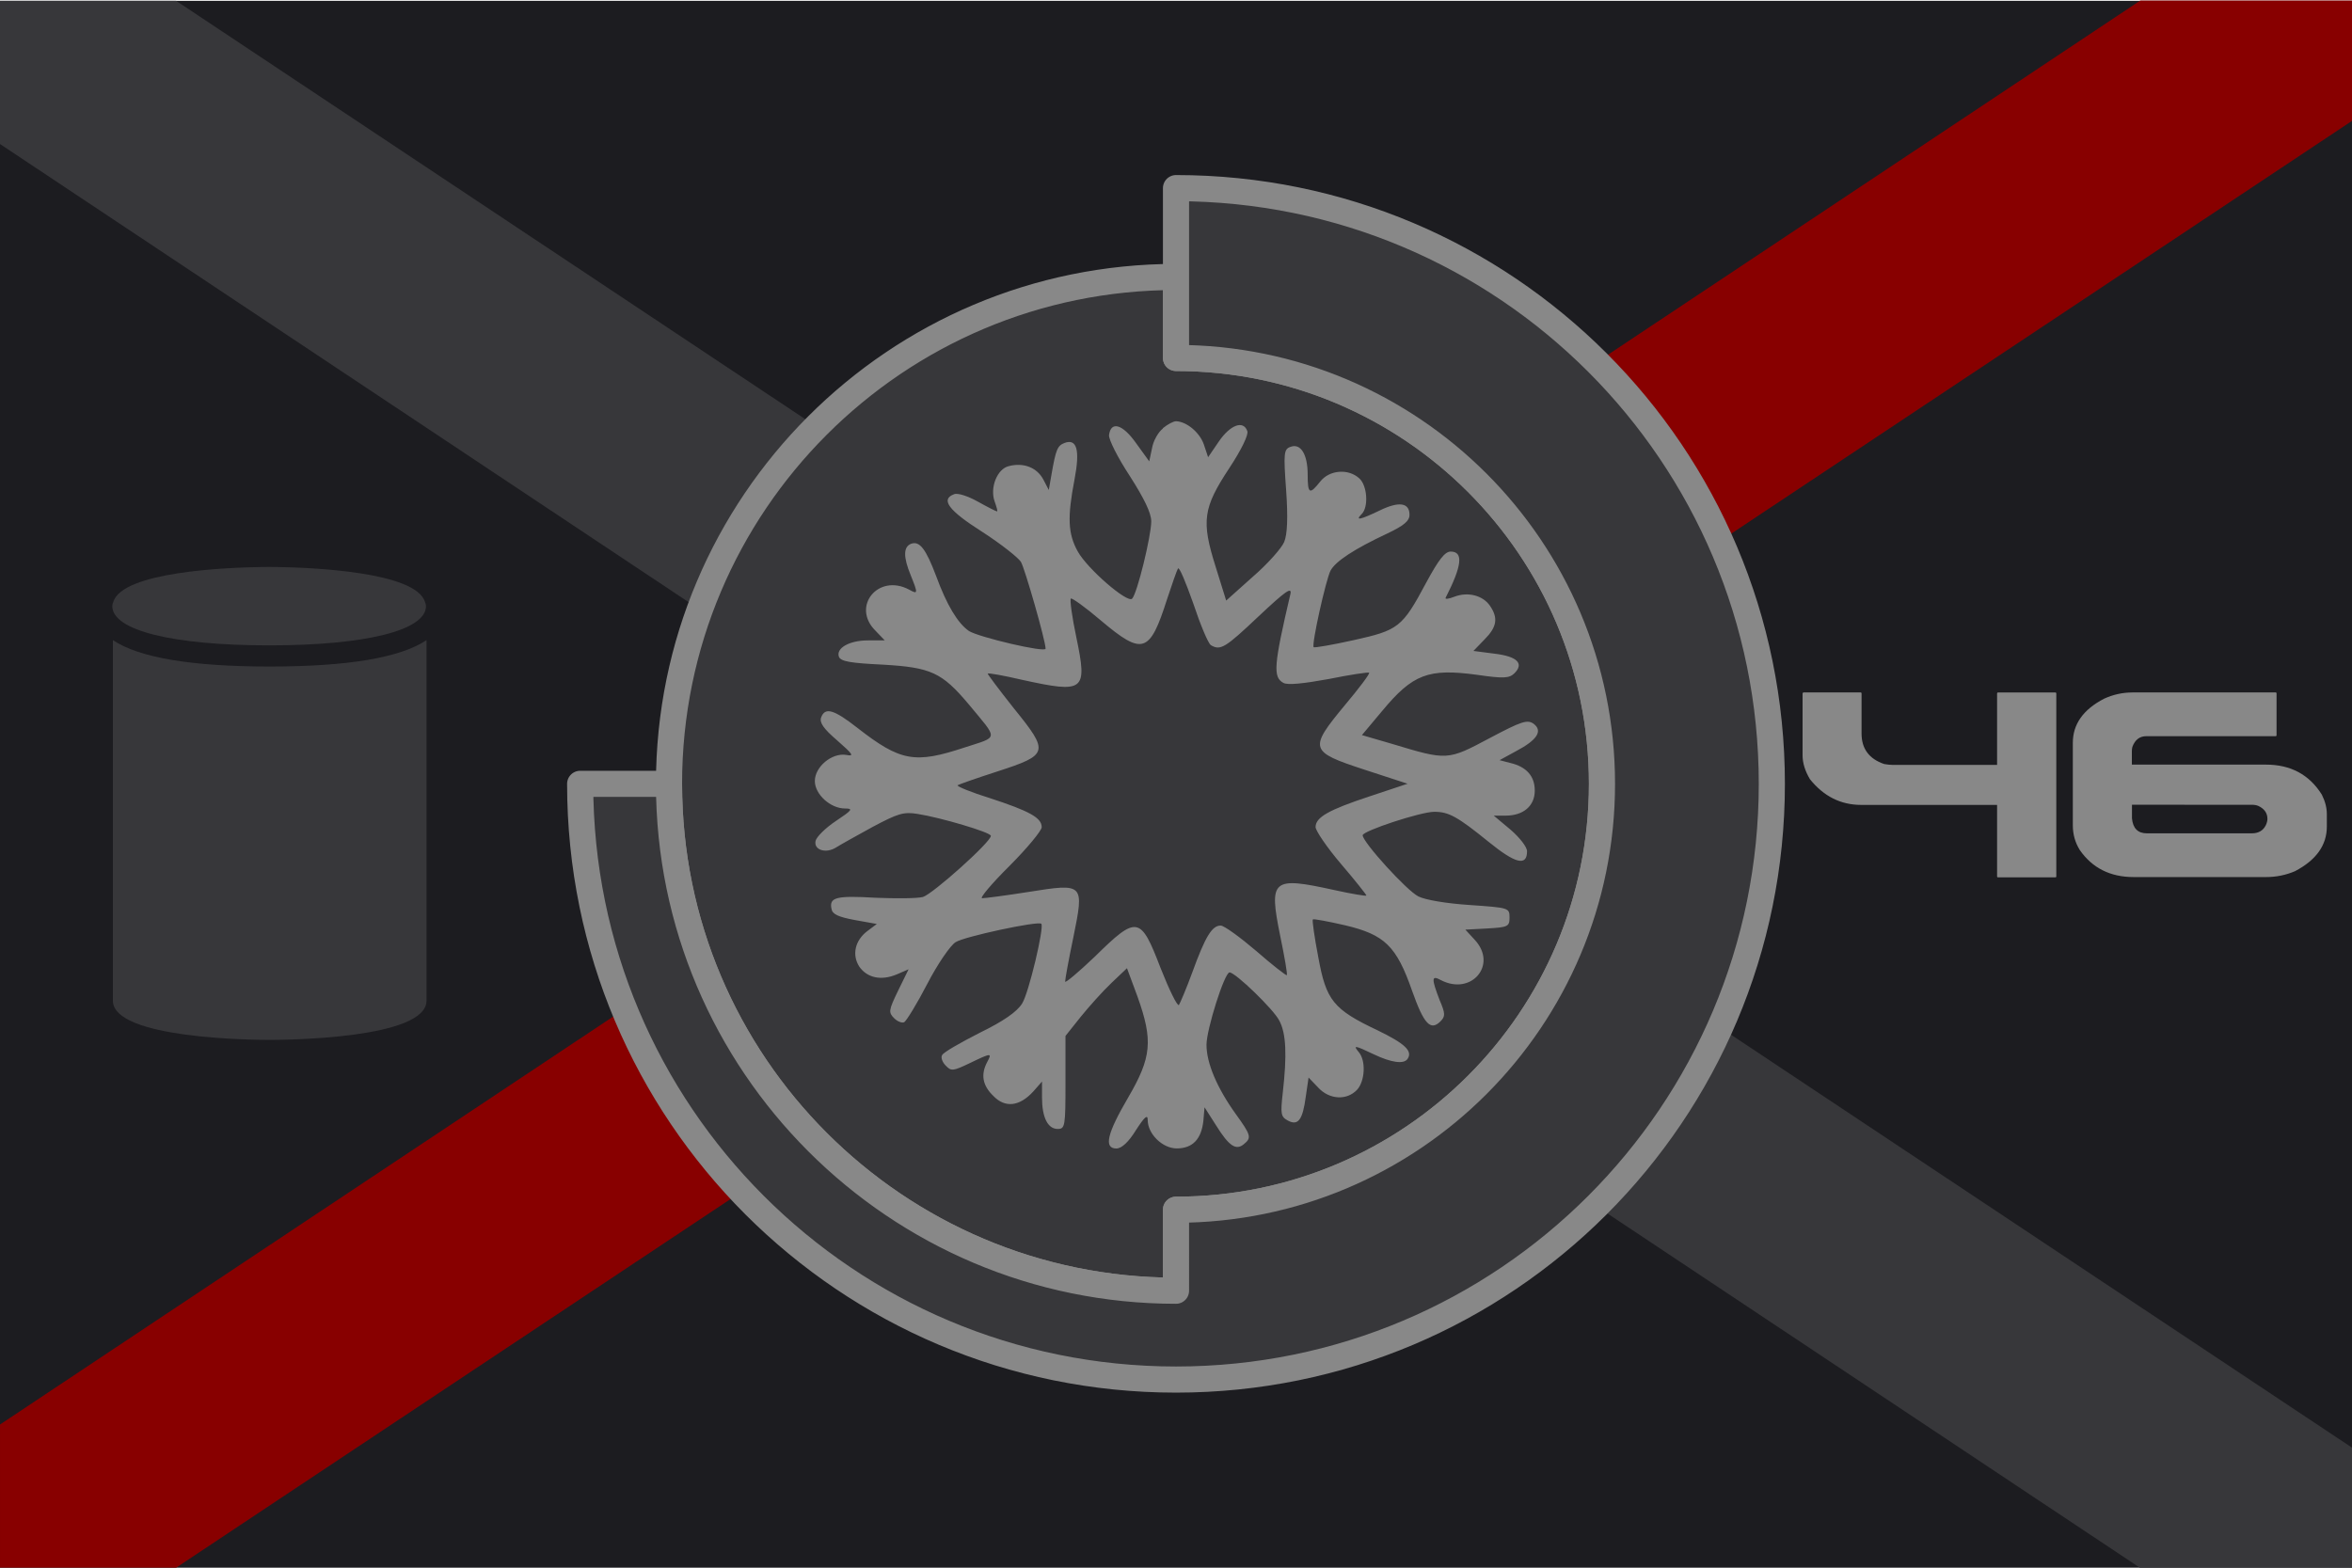
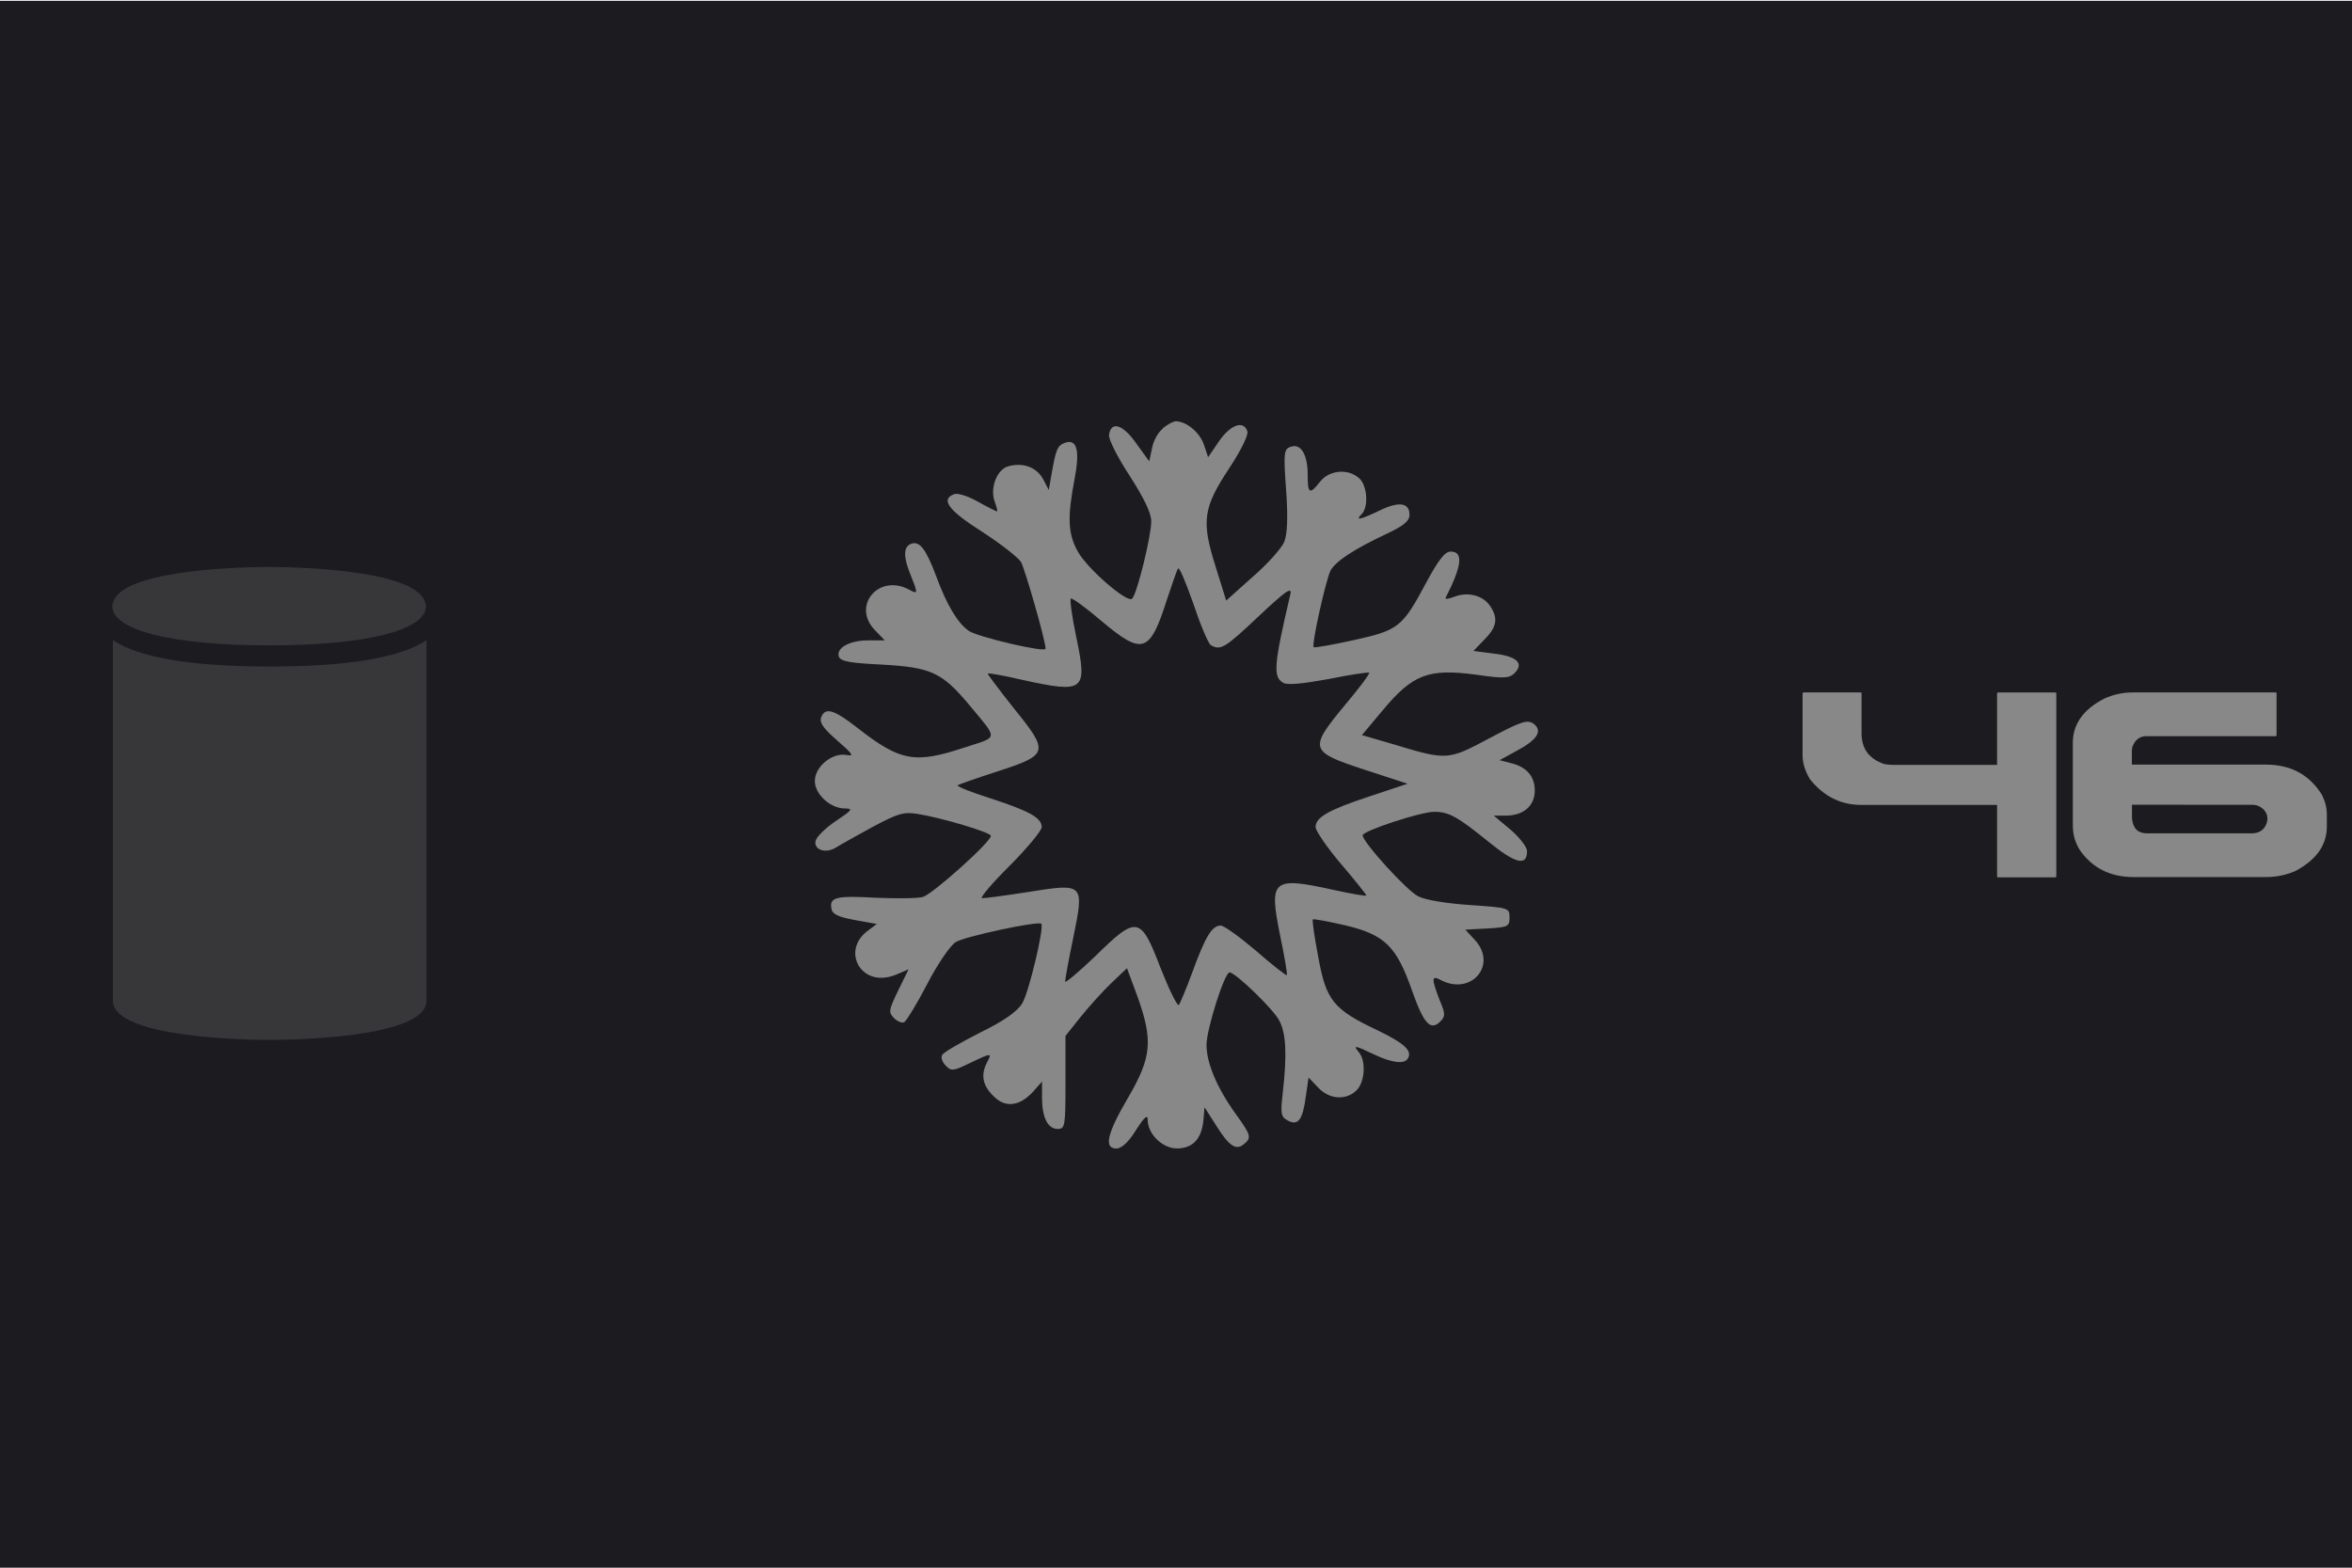
<svg xmlns="http://www.w3.org/2000/svg" width="900" height="600" version="1.1" viewBox="0 0 900 600">
  <title>GeoBrol - Drapeau du Silo 46 (fictif)</title>
  <style>.f{fill:#1c1c20;}.g{fill:#888;}.h{fill:#37373a}.i{fill:#800}.o{stroke:#888;stroke-width:10;stroke-linecap:round;stroke-linejoin:round;}</style>
  <path class="f" d="m900 0.324h-900v600h900v-600z" />
  <g class="h">
-     <path d="m1e-3 0.324h67.4l833 554v45.8h-81.4l-819-545v-55.2z" />
    <path d="m43.2 245v138c0 14.6 53.9 15 60 15 6.14 0 60-0.42 60-15v-138c-10 6.71-30 10.1-60 10.1s-50-3.4-60-10.1z" />
    <path d="m103 247c37 0 60-5.75 60-15 0-0.569-0.144-1.09-0.376-1.58-3.42-11.6-43.6-13.2-56.3-13.4-1.11-8e-3 -2.2-0.03-3.34-0.03s-2.23 0.022-3.34 0.03c-12.7 0.202-52.9 1.77-56.3 13.4-0.225 0.48-0.368 1.01-0.368 1.58 0 9.25 23 15 60 15h0.024z" />
  </g>
  <g class="i">
-     <path d="m1e-3 600h67.4l833-554v-45.8h-81.4l-819 545v55.2z" />
-   </g>
+     </g>
  <g class="g">
    <path d="m690 265h22q0.33 0.066 0.33 0.33v15.4q0 8.77 8.7 11.7 1.98 0.33 3.36 0.33h39.8v-27.4q0.066-0.33 0.33-0.33h22q0.33 0.066 0.33 0.33v70.1q0 0.33-0.33 0.33h-22q-0.33 0-0.33-0.33v-27.4h-52q-11.7 0-19.6-9.82-2.83-4.75-2.83-9.16v-23.7q0.066-0.33 0.33-0.33zm126 0h54.8q0.33 0.066 0.33 0.33v16.1q0 0.33-0.33 0.33h-49.5q-3.82 0-5.34 4.09-0.198 0.857-0.198 1.58v5.21h51.3q14.2 0 21.4 11.5 1.91 3.82 1.91 7.45v4.75q0 10.7-12.2 17.1-5.27 2.24-11.1 2.24h-50.6q-13.4 0-20.6-10.3-2.7-4.28-2.7-9.49v-31.6q0-10.7 12-16.9 5.21-2.37 10.8-2.37zm-0.198 43v5.21q0.527 5.73 5.73 5.73h40.1q3.89 0 5.41-3.16 0.593-1.32 0.593-2.37 0-3.3-3.43-4.94-1.05-0.461-2.57-0.461z" aria-label="46" />
    <g class="o h">
-       <path d="m450 494c-107 0-194-86.9-194-194s86.9-194 194-194v31c90 0 163 73 163 163s-73 163-163 163z" />
-       <path d="m450 463c90 0 163-73 163-163s-73-163-163-163v-65c126 0 228 102 228 228s-102 228-228 228-228-102-228-228h34c0 107 86.9 194 194 194z" />
-     </g>
+       </g>
    <path d="m445 164c-1.8 1.35-3.74 4.79-4.19 7.63l-1.05 4.94-5.09-7.04c-5.09-7.18-9.58-8.53-10.3-2.99-0.15 1.65 3.29 8.53 7.93 15.6 5.54 8.68 8.23 14.2 8.23 17.4 0 5.54-5.39 27.7-7.33 29.6-1.8 1.8-17.1-11.4-20.8-18.1-3.74-6.74-4.04-13-1.2-27.7 2.1-11.1 0.898-15.6-3.89-13.8-2.69 1.05-3.29 2.54-4.94 12l-1.05 5.99-2.1-4.04c-2.4-4.49-7.48-6.59-13.2-5.09-4.49 1.05-7.33 8.38-5.39 13.6 0.748 2.1 1.2 3.74 0.898 3.74s-3.59-1.65-7.33-3.74c-3.74-2.1-7.78-3.44-9.13-2.84-5.24 1.95-2.24 6.14 10.8 14.4 7.18 4.64 13.8 9.88 14.8 11.5 1.5 2.54 9.43 30.2 9.43 33.2 0 1.65-25.4-4.34-29.3-6.74-4.34-2.99-8.53-10-12.6-21.1-3.89-10.3-6.29-13.5-9.58-12.3-2.99 1.2-2.99 5.09-0.149 12 2.84 7.04 2.84 7.48-0.599 5.54-11.8-6.29-22.2 6.44-12.9 15.7l3.59 3.74h-6.44c-7.18 0-12.3 2.99-11.1 6.29 0.748 1.8 4.64 2.4 16.8 2.99 18.4 1.05 22.6 2.99 32.8 15.1 11.5 13.9 11.7 12.3-1.5 16.6-19 6.29-24.5 5.39-41-7.48-8.98-7.03-12.4-8.08-13.9-4.04-0.749 1.95 0.898 4.34 6.14 8.83 6.14 5.39 6.59 6.14 3.44 5.54-5.39-0.898-12 4.49-12 10 0 5.09 5.99 10.5 11.5 10.5 3.29 0 2.84 0.598-3.44 4.79-4.04 2.69-7.48 6.14-7.78 7.63-0.748 3.44 3.89 4.94 7.78 2.54 1.65-1.05 8.08-4.64 14.1-7.93 9.58-5.09 11.8-5.84 17.2-4.94 8.68 1.35 28 7.04 28 8.38 0 2.4-22.3 22.3-26 23.4-2.25 0.598-10.5 0.598-18.1 0.299-15.1-0.898-17.8-0.15-16.9 4.19 0.3 2.1 2.54 3.14 8.98 4.34l8.38 1.5-3.59 2.69c-4.79 3.59-5.99 9.13-3.14 13.6 2.99 4.34 8.38 5.54 14.4 2.99l4.49-1.94-4.04 8.23c-3.59 7.48-3.74 8.23-1.5 10.5 1.35 1.35 3.14 1.95 3.89 1.5 0.898-0.599 4.94-7.18 8.83-14.7s8.83-14.7 10.8-15.9c3.14-2.1 31.6-8.23 32.8-7.04 1.2 1.2-4.79 26.5-7.33 30.5-1.95 3.14-7.04 6.74-16.2 11.2-7.33 3.74-13.9 7.48-14.4 8.53-0.599 0.898 0 2.69 1.35 4.04 2.1 2.24 2.84 2.1 9.13-0.898 8.38-4.04 8.68-4.04 6.74-0.449-2.54 4.79-1.8 8.98 2.39 13 4.49 4.64 10 4.04 15.3-1.8l3.29-3.74v6.14c0 7.63 2.24 12 5.99 12 2.84 0 2.99-1.05 2.99-17.8v-17.8l5.84-7.33c3.14-3.89 8.38-9.73 11.7-12.9l5.99-5.69 4.04 10.9c5.99 16.8 5.39 23.2-3.59 38.6-8.08 13.8-9.43 19.5-4.49 19.5 1.95 0 4.64-2.4 7.48-7.04 3.29-5.09 4.49-6.14 4.49-3.89 0 5.39 5.69 10.9 11.1 10.9 6.14 0 9.43-3.59 10.2-10.5l0.449-5.24 4.49 7.04c4.94 7.93 7.63 9.58 10.6 7.04 2.99-2.4 2.69-3.44-3.14-11.5-7.18-10-11.2-19.5-11.2-26.5 0-5.84 6.88-27.7 8.83-27.7 2.24 0 16.9 14.2 19 18.4 2.69 4.94 2.99 13.3 1.35 27.7-0.898 8.08-0.748 9.13 1.95 10.6 3.89 2.1 5.69-0.149 6.88-9.28l1.05-7.18 3.59 3.74c4.34 4.79 11.1 5.09 15 0.898 2.99-3.29 3.44-11.1 0.599-14.4-2.25-2.69-1.65-2.69 5.84 0.898 6.59 3.14 11.5 3.89 12.9 1.65 1.95-2.99-1.2-5.84-11.4-10.8-17.1-8.08-19.8-11.5-22.8-28-1.5-7.78-2.4-14.2-2.1-14.5 0.3-0.299 5.84 0.749 12.4 2.25 15.1 3.59 19.6 7.93 25.6 25.1 4.49 12.7 7.04 15.4 10.8 11.7 1.95-1.95 1.95-2.99-0.299-8.23-3.14-8.23-3.14-9.58 0.449-7.63 11.7 6.14 21.9-5.84 13-15.4l-3.59-3.89 8.38-0.449c7.93-0.449 8.53-0.748 8.53-4.19 0-3.74-0.3-3.74-15.3-4.79-8.98-0.598-16.9-1.94-19.6-3.29-4.49-2.25-21.3-20.8-21.3-23.4 0-1.65 22.2-8.98 27.4-8.98 5.54 0 8.83 1.8 20.8 11.5 10.3 8.38 14.7 9.43 14.7 3.59 0-1.65-2.84-5.24-6.29-8.23l-6.44-5.39h4.49c6.88 0 11.2-3.74 11.2-9.58 0-5.54-3.14-9.13-9.43-10.6l-4.04-1.05 6.29-3.44c8.23-4.34 10.3-7.78 6.74-10.5-2.4-1.65-4.49-1.05-16.9 5.54-16 8.53-16.2 8.53-37 2.24l-11.8-3.44 7.78-9.28c11.7-14.1 17.7-16.3 36.2-13.8 10.3 1.5 12.4 1.35 14.4-0.599 3.74-3.74 1.05-6.44-7.63-7.48l-8.08-1.05 4.19-4.34c4.79-4.79 5.39-8.23 2.1-13-2.69-3.89-8.38-5.39-13.5-3.44-2.24 0.898-3.74 1.05-3.44 0.449 6.29-12.3 6.89-17.7 1.95-17.7-2.24 0-4.64 3.14-9.43 12-9.13 17.1-10.6 18.1-27.7 21.9-8.08 1.8-15 2.99-15.3 2.7-0.898-0.898 4.64-25.7 6.44-29.3 1.95-3.59 8.98-8.23 21.7-14.2 6.29-2.99 8.53-4.79 8.53-7.18 0-4.64-4.04-5.24-11.4-1.65-7.48 3.59-9.58 4.04-6.88 1.35 2.69-2.69 2.1-10.9-0.898-13.6-4.19-3.89-11.5-3.29-15 1.2-4.04 5.09-4.79 4.79-4.79-2.69 0-7.78-2.69-12.1-6.59-10.6-2.54 0.898-2.69 2.39-1.65 16.6 0.748 10.6 0.449 16.9-0.748 19.8-0.898 2.24-6.29 8.38-12 13.3l-10.2 9.13-4.04-13c-5.54-17.5-4.79-22.5 5.24-37.7 4.64-7.04 7.48-12.9 6.88-14.2-1.5-4.19-6.44-2.4-10.8 3.89l-4.19 6.14-1.65-4.94c-1.65-4.64-6.59-8.68-10.6-8.83-1.05 0-3.29 1.2-5.09 2.69l0.048 0.091zm18.3 82.9c3.74 2.24 5.54 1.05 18.4-11.1 9.88-9.28 12.7-11.4 12.1-8.53-6.44 27.5-6.74 31.9-2.69 34.1 1.65 0.899 7.48 0.3 17.4-1.5 8.08-1.65 15.1-2.69 15.4-2.4 0.3 0.449-3.89 5.99-9.28 12.4-13.9 16.8-13.6 17.8 7.48 24.7l16.5 5.39-14.4 4.79c-15.9 5.24-20.8 8.08-20.8 11.8 0 1.35 4.34 7.78 9.73 14.1 5.39 6.29 9.73 11.8 9.73 12.1 0 0.299-5.54-0.599-12.3-2.1-23.8-5.24-25.1-4.19-20.7 17.5 1.65 7.93 2.84 14.8 2.54 15.1-0.299 0.149-5.54-3.89-11.7-9.28-6.14-5.24-12.3-9.73-13.6-9.73-3.29 0-5.84 4.04-10.9 18-2.24 6.14-4.64 11.7-5.09 12.4-0.599 0.599-3.74-5.84-7.04-14.2-7.63-19.9-8.98-20.2-25.1-4.34-6.29 5.99-11.4 10.3-11.4 9.58 0-0.898 1.35-8.38 3.14-16.9 4.19-20.7 4.19-20.8-17.2-17.4-8.53 1.35-16.6 2.4-17.7 2.4-1.05 0 3.59-5.54 10.5-12.4 6.74-6.74 12.3-13.5 12.3-14.8 0-3.59-4.64-6.14-19.8-11.1-7.18-2.24-12.7-4.49-12.4-4.94 0.449-0.3 7.18-2.69 15.1-5.24 19.8-6.44 20.1-7.33 6.44-24.2-5.69-7.18-10.2-13.2-10-13.3 0.299-0.299 6.14 0.749 13.2 2.4 23.9 5.24 25 4.34 20.7-16.3-1.65-7.78-2.54-14.4-2.1-14.8 0.3-0.449 5.54 3.29 11.5 8.38 16 13.5 18.7 12.6 25.3-8.08 1.95-5.84 3.74-11.1 4.19-11.8 0.449-0.898 2.99 5.24 5.84 13.3 2.69 8.08 5.69 15.3 6.74 16h-0.03z" />
  </g>
</svg>